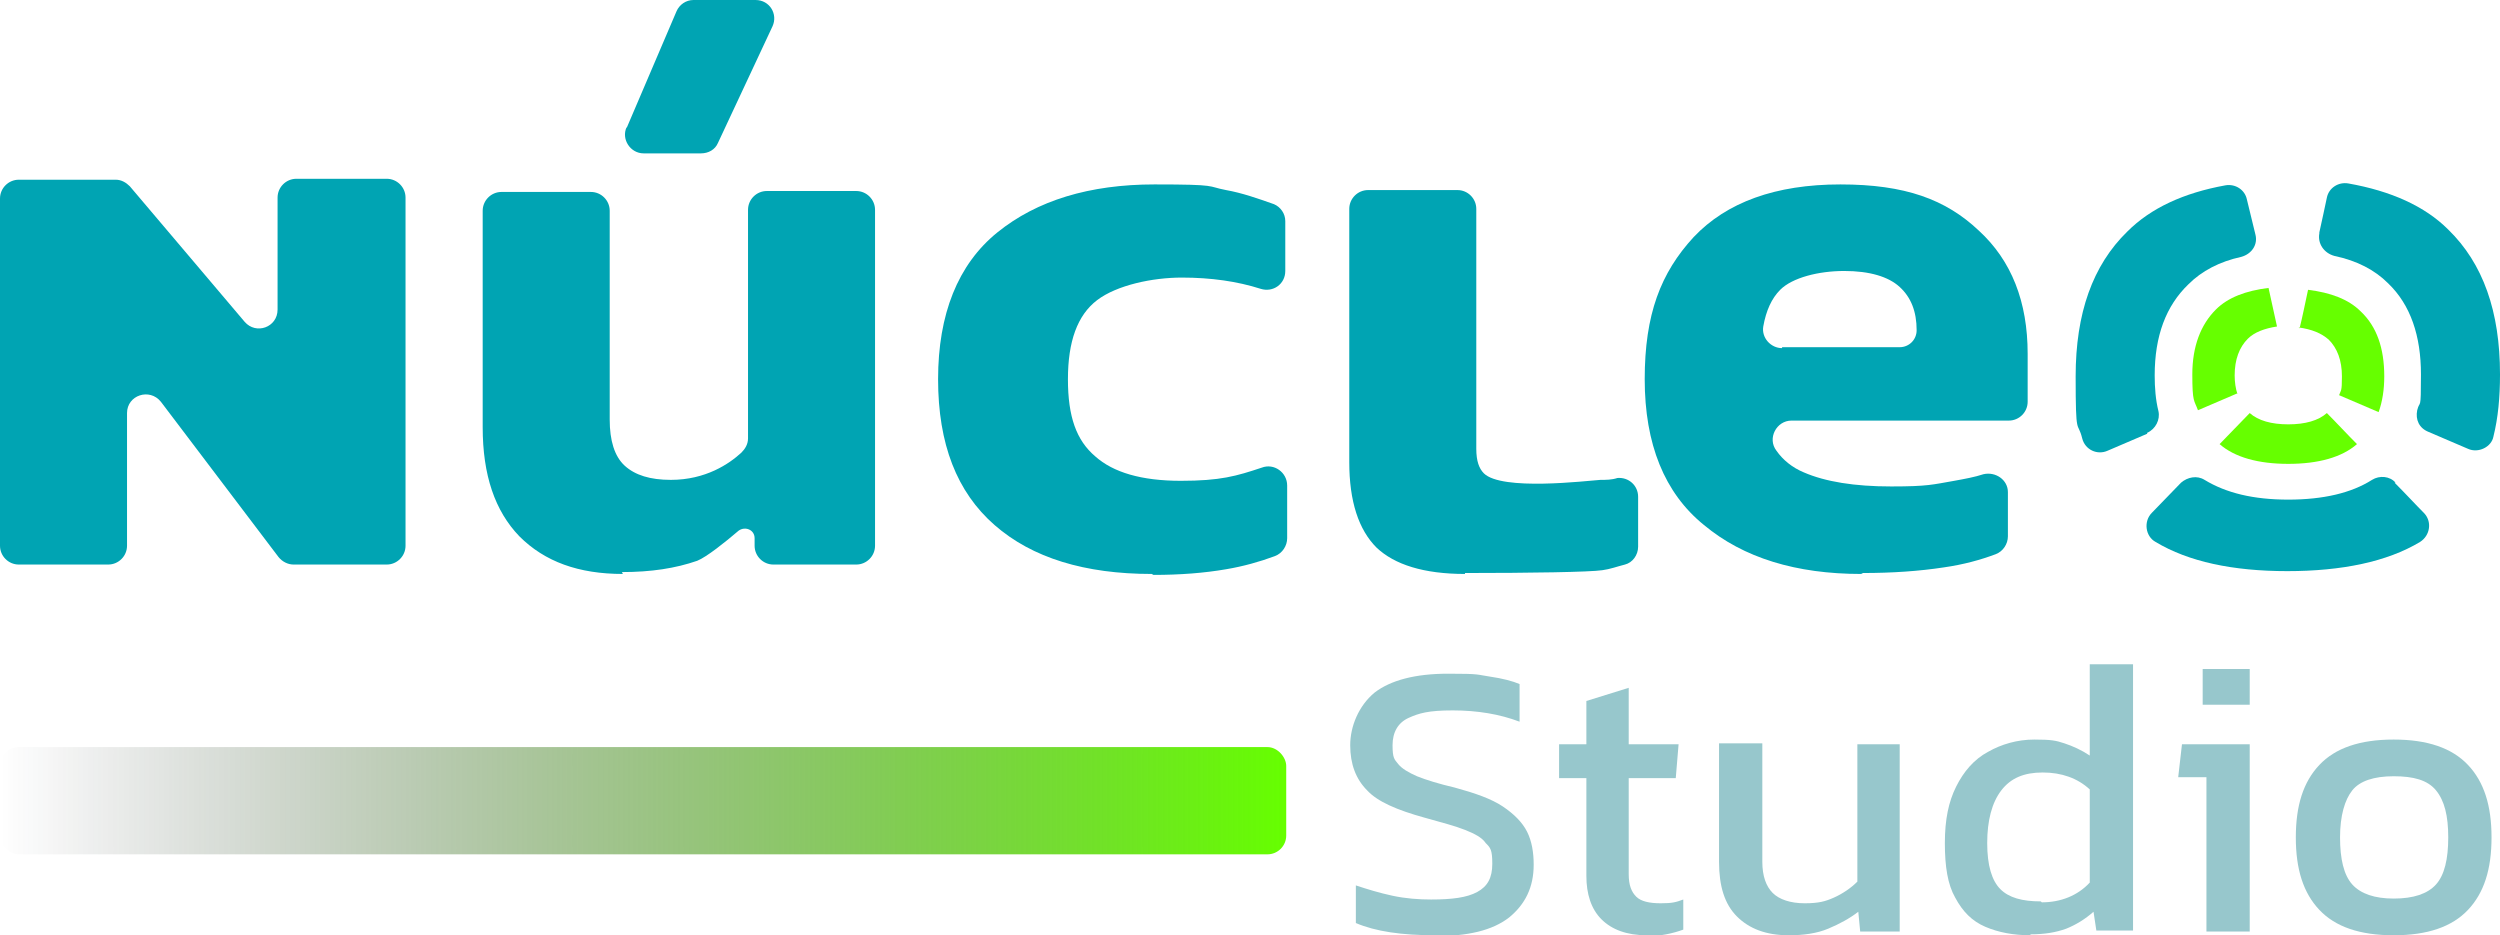
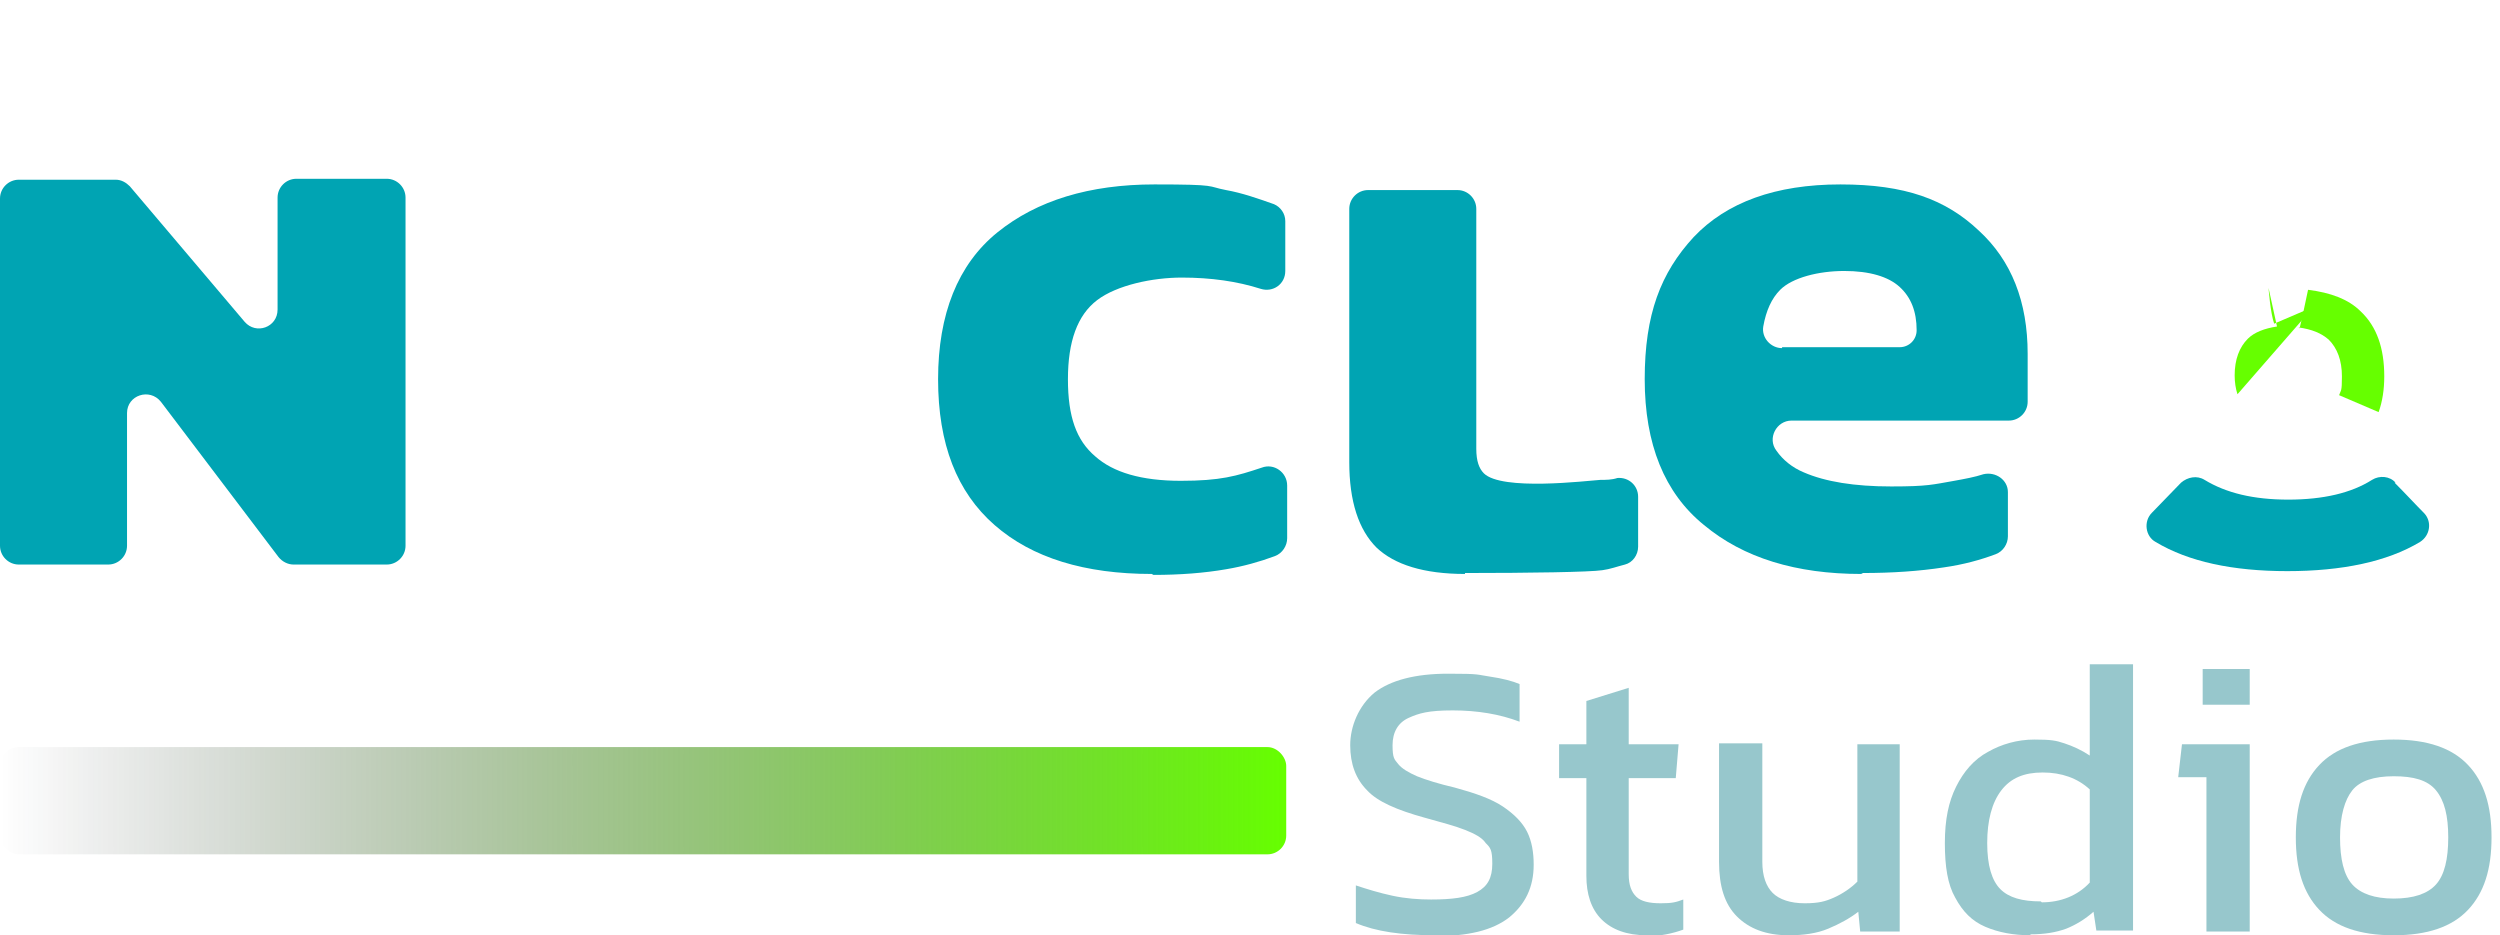
<svg xmlns="http://www.w3.org/2000/svg" id="Capa_2" version="1.1" viewBox="0 0 265.7 99.4">
  <defs>
    <style>
      .st0 {
        fill: #97c7cc;
      }

      .st1 {
        fill: url(#Degradado_sin_nombre_5);
      }

      .st2 {
        fill: #00a4b3;
      }

      .st3 {
        fill: #6f0;
      }
    </style>
    <linearGradient id="Degradado_sin_nombre_5" data-name="Degradado sin nombre 5" x1="0" y1="16.9" x2="136.7" y2="16.9" gradientTransform="translate(0 102) scale(1 -1)" gradientUnits="userSpaceOnUse">
      <stop offset="0" stop-color="#0c111a" stop-opacity="0" />
      <stop offset="1" stop-color="#6f0" />
    </linearGradient>
  </defs>
  <g id="Capa_1-2">
    <g>
      <path class="st2" d="M0,58.2V21.1c0-1.1.9-2,2-2h10.3c.6,0,1.1.3,1.5.7l12.2,14.4c1.2,1.4,3.5.6,3.5-1.3v-11.9c0-1.1.9-2,2-2h9.6c1.1,0,2,.9,2,2v37c0,1.1-.9,2-2,2h-9.9c-.6,0-1.2-.3-1.6-.8l-12.5-16.5c-1.2-1.5-3.6-.7-3.6,1.2v14.1c0,1.1-.9,2-2,2H2c-1.1,0-2-.9-2-2Z" />
-       <path class="st2" d="M66.2,61c-4.7,0-8.3-1.3-11-4-2.6-2.7-3.9-6.5-3.9-11.6v-23c0-1.1.9-2,2-2h9.5c1.1,0,2,.9,2,2v22.2c0,2.2.5,3.9,1.6,4.9,1.1,1,2.7,1.5,4.9,1.5,3.7,0,6.2-1.7,7.5-2.9.4-.4.7-.9.7-1.5v-24.3c0-1.1.9-2,2-2h9.5c1.1,0,2,.9,2,2v35.7c0,1.1-.9,2-2,2h-8.8c-1.1,0-2-.9-2-2v-.8c0-.9-1-1.3-1.7-.8-1.4,1.2-3.4,2.8-4.4,3.2-2.3.8-4.9,1.2-8,1.2h0ZM66.6,13.6l5.3-12.4c.3-.7,1-1.2,1.8-1.2h6.6c1.5,0,2.4,1.5,1.8,2.8l-5.8,12.4c-.3.7-1,1.1-1.8,1.1h-6.1c-1.4,0-2.4-1.5-1.8-2.8h0Z" />
      <path class="st2" d="M122.4,61c-7.1,0-12.7-1.7-16.7-5.2-4-3.5-6-8.6-6-15.5s2.1-12.2,6.3-15.6c4.2-3.4,9.8-5.1,16.7-5.1s5.5.2,7.6.6c1.7.3,3.4.9,5.1,1.5.7.3,1.2,1,1.2,1.8v5.3c0,1.4-1.3,2.3-2.6,1.9-2.5-.8-5.3-1.2-8.4-1.2s-6.9.8-9,2.4c-2.1,1.6-3.1,4.4-3.1,8.4s.9,6.5,2.9,8.2c1.9,1.7,4.9,2.6,9.1,2.6s5.9-.5,8.6-1.4c1.3-.5,2.7.5,2.7,1.9v5.6c0,.8-.5,1.6-1.3,1.9-1.6.6-3.4,1.1-5.2,1.4-2.3.4-4.9.6-7.7.6h0Z" />
      <path class="st2" d="M155.7,61c-4.4,0-7.5-1-9.4-2.8-1.9-1.9-2.9-4.9-2.9-9.1v-26.9c0-1.1.9-2,2-2h9.5c1.1,0,2,.9,2,2v25.5c0,1.3.3,2.1.8,2.6,1.9,1.9,10.9.8,12.4.7.6,0,1.2,0,1.8-.2,1.2-.1,2.2.8,2.2,2v5.3c0,.9-.6,1.7-1.4,1.9s-1.6.5-2.4.6c-1.3.2-7.7.3-14.6.3h0Z" />
      <rect class="st1" y="79.4" width="136.7" height="11.4" rx="2" ry="2" />
      <path class="st0" d="M152.5,99.4c-3.5,0-6.3-.4-8.4-1.3v-4c1.2.4,2.5.8,3.9,1.1s2.8.4,4.1.4c2.2,0,3.8-.2,4.9-.8s1.6-1.5,1.6-3-.2-1.7-.7-2.2c-.4-.6-1.2-1-2.2-1.4-1-.4-2.5-.8-4.3-1.3-2.9-.8-5-1.7-6.1-2.9-1.2-1.2-1.8-2.8-1.8-4.8s.9-4.2,2.6-5.6c1.7-1.3,4.3-2,7.8-2s3,.1,4.4.3c1.4.2,2.5.5,3.2.8v4c-2.1-.8-4.5-1.2-7.1-1.2s-3.6.3-4.7.8c-1.1.5-1.7,1.5-1.7,2.9s.2,1.5.6,2,1.1.9,2,1.3c1,.4,2.3.8,4,1.2,2.2.6,3.9,1.2,5.1,2s2.1,1.7,2.6,2.7c.5,1,.7,2.2.7,3.5,0,2.4-.9,4.2-2.6,5.6-1.8,1.4-4.4,2-8,2h0Z" />
      <path class="st0" d="M175,99.4c-2.1,0-3.7-.6-4.8-1.7s-1.6-2.7-1.6-4.6v-10.4h-2.9v-3.6h2.9v-4.6l4.5-1.4v6h5.3l-.3,3.6h-5v10.2c0,1.2.3,1.9.8,2.4.5.5,1.4.7,2.6.7s1.6-.1,2.4-.4v3.2c-1.1.4-2.4.7-4,.7h0Z" />
      <path class="st0" d="M190.1,99.4c-2.4,0-4.2-.7-5.5-2s-1.9-3.2-1.9-5.8v-12.6h4.6v12.6c0,1.5.4,2.6,1.1,3.3s1.9,1.1,3.4,1.1,2.2-.2,3.1-.6,1.8-1,2.5-1.7v-14.6h4.5v19.9h-4.2l-.2-2.1c-.9.7-2,1.3-3.2,1.8-1.2.5-2.6.7-4.2.7h0Z" />
      <path class="st0" d="M215.8,99.4c-1.8,0-3.4-.3-4.8-.9s-2.4-1.6-3.2-3.1c-.8-1.4-1.1-3.3-1.1-5.8s.4-4.4,1.2-6,1.9-2.9,3.4-3.7c1.4-.8,3.1-1.3,4.9-1.3s2.3.1,3.2.4,1.8.7,2.7,1.3v-9.7h4.6v28.3h-3.9l-.3-2c-.9.8-1.9,1.4-2.9,1.8-1.1.4-2.3.6-3.8.6h0ZM217,95.9c2,0,3.8-.7,5.1-2.1v-9.9c-1.3-1.2-3-1.8-5-1.8s-3.4.6-4.4,1.9-1.5,3.2-1.5,5.6.5,4,1.4,4.9c.9.9,2.3,1.3,4.3,1.3h0Z" />
      <path class="st0" d="M234.5,99v-16.4h-3l.4-3.5h7.2v19.9h-4.6,0ZM234.1,74.9v-3.8h5v3.8h-5Z" />
      <path class="st0" d="M254.4,99.4c-3.6,0-6.2-.9-7.9-2.7s-2.5-4.3-2.5-7.7.8-5.9,2.5-7.7,4.3-2.7,7.9-2.7,6.2.9,7.9,2.7,2.5,4.3,2.5,7.7-.8,5.9-2.5,7.7-4.3,2.7-7.9,2.7h0ZM254.4,95.5c2.1,0,3.6-.5,4.5-1.5s1.3-2.7,1.3-5-.4-3.9-1.3-5-2.4-1.5-4.5-1.5-3.6.5-4.4,1.5-1.3,2.7-1.3,5,.4,4,1.3,5,2.4,1.5,4.4,1.5Z" />
      <path class="st2" d="M197.8,61c-6.9,0-12.5-1.7-16.7-5.2-4.2-3.4-6.3-8.6-6.3-15.5s1.7-11.3,5.2-15.1c3.5-3.7,8.7-5.6,15.6-5.6s11.2,1.6,14.7,4.9c3.5,3.2,5.2,7.6,5.2,13.1v5.1c0,1.1-.9,2-2,2h-23.1c-1.6,0-2.6,1.9-1.6,3.2.7,1,1.7,1.8,2.9,2.3,2.3,1,5.4,1.5,9.3,1.5s4.4-.2,6.7-.6c1.1-.2,2.2-.4,3.1-.7,1.3-.3,2.6.6,2.6,1.9v4.7c0,.8-.5,1.6-1.3,1.9-1.6.6-3.4,1.1-5.5,1.4-2.6.4-5.5.6-8.6.6h0ZM189.4,36.9h12.5c1,0,1.8-.8,1.8-1.8h0c0-2-.6-3.5-1.8-4.6s-3.2-1.7-5.9-1.7-5.5.7-6.8,2c-.9.9-1.5,2.2-1.8,3.9-.2,1.2.8,2.3,2,2.3h0Z" />
      <g>
-         <path class="st2" d="M228.2,46c.9-.4,1.4-1.4,1.2-2.3-.3-1.2-.4-2.5-.4-3.8,0-4.2,1.2-7.4,3.6-9.7,1.4-1.4,3.3-2.4,5.6-2.9,1.1-.3,1.8-1.3,1.5-2.4l-.9-3.7c-.2-1-1.2-1.7-2.3-1.5-4.4.8-7.9,2.4-10.4,4.9-3.7,3.6-5.5,8.7-5.5,15.4s.2,4.6.7,6.6c.3,1.2,1.6,1.8,2.7,1.3l4.2-1.8h0Z" />
-         <path class="st2" d="M246.5,24.8c-.2,1.1.5,2.1,1.6,2.4,2.4.5,4.3,1.5,5.7,2.9,2.4,2.3,3.5,5.6,3.5,9.7s-.1,2.6-.4,3.8c-.2,1,.2,1.9,1.2,2.3l4.2,1.8c1.1.5,2.5-.2,2.7-1.3.5-2,.7-4.2.7-6.6,0-6.7-1.8-11.8-5.5-15.4-2.5-2.5-6.1-4.1-10.6-4.9-1.1-.2-2.1.5-2.3,1.5s-.5,2.3-.8,3.7h0Z" />
        <path class="st2" d="M254.6,51.3c-.6-.7-1.7-.8-2.5-.3-2.2,1.4-5.2,2.1-8.9,2.1s-6.6-.7-8.9-2.1c-.8-.5-1.8-.3-2.5.3l-3.1,3.2c-.9.9-.7,2.5.4,3.1,3.5,2.1,8.2,3.1,14,3.1s10.6-1,14.1-3.1c1.1-.7,1.3-2.2.4-3.1s-1.9-2-3.1-3.2Z" />
      </g>
      <g>
        <path class="st3" d="M244.3,34.8c1.4.2,2.4.6,3.2,1.3.9.9,1.4,2.2,1.4,3.9s-.1,1.4-.3,2l4.2,1.8c.4-1.1.6-2.4.6-3.8,0-3-.8-5.3-2.5-6.9-1.3-1.3-3.2-2-5.6-2.3-.3,1.4-.6,2.9-.9,4.1h0Z" />
-         <path class="st3" d="M237.8,41.9c-.2-.6-.3-1.3-.3-2,0-1.7.5-3,1.4-3.9.7-.7,1.8-1.1,3.1-1.3l-.9-4.1c-2.4.3-4.3,1-5.6,2.3-1.6,1.6-2.5,3.9-2.5,6.9s.2,2.7.6,3.8l4.2-1.8h0Z" />
-         <path class="st3" d="M247.3,43.9c-.9.8-2.3,1.2-4.1,1.2s-3.2-.4-4.1-1.2l-3.2,3.3c1.6,1.4,4.1,2.1,7.3,2.1s5.7-.7,7.3-2.1c-1.1-1.1-2.2-2.3-3.2-3.3h0Z" />
+         <path class="st3" d="M237.8,41.9c-.2-.6-.3-1.3-.3-2,0-1.7.5-3,1.4-3.9.7-.7,1.8-1.1,3.1-1.3l-.9-4.1s.2,2.7.6,3.8l4.2-1.8h0Z" />
      </g>
    </g>
  </g>
</svg>